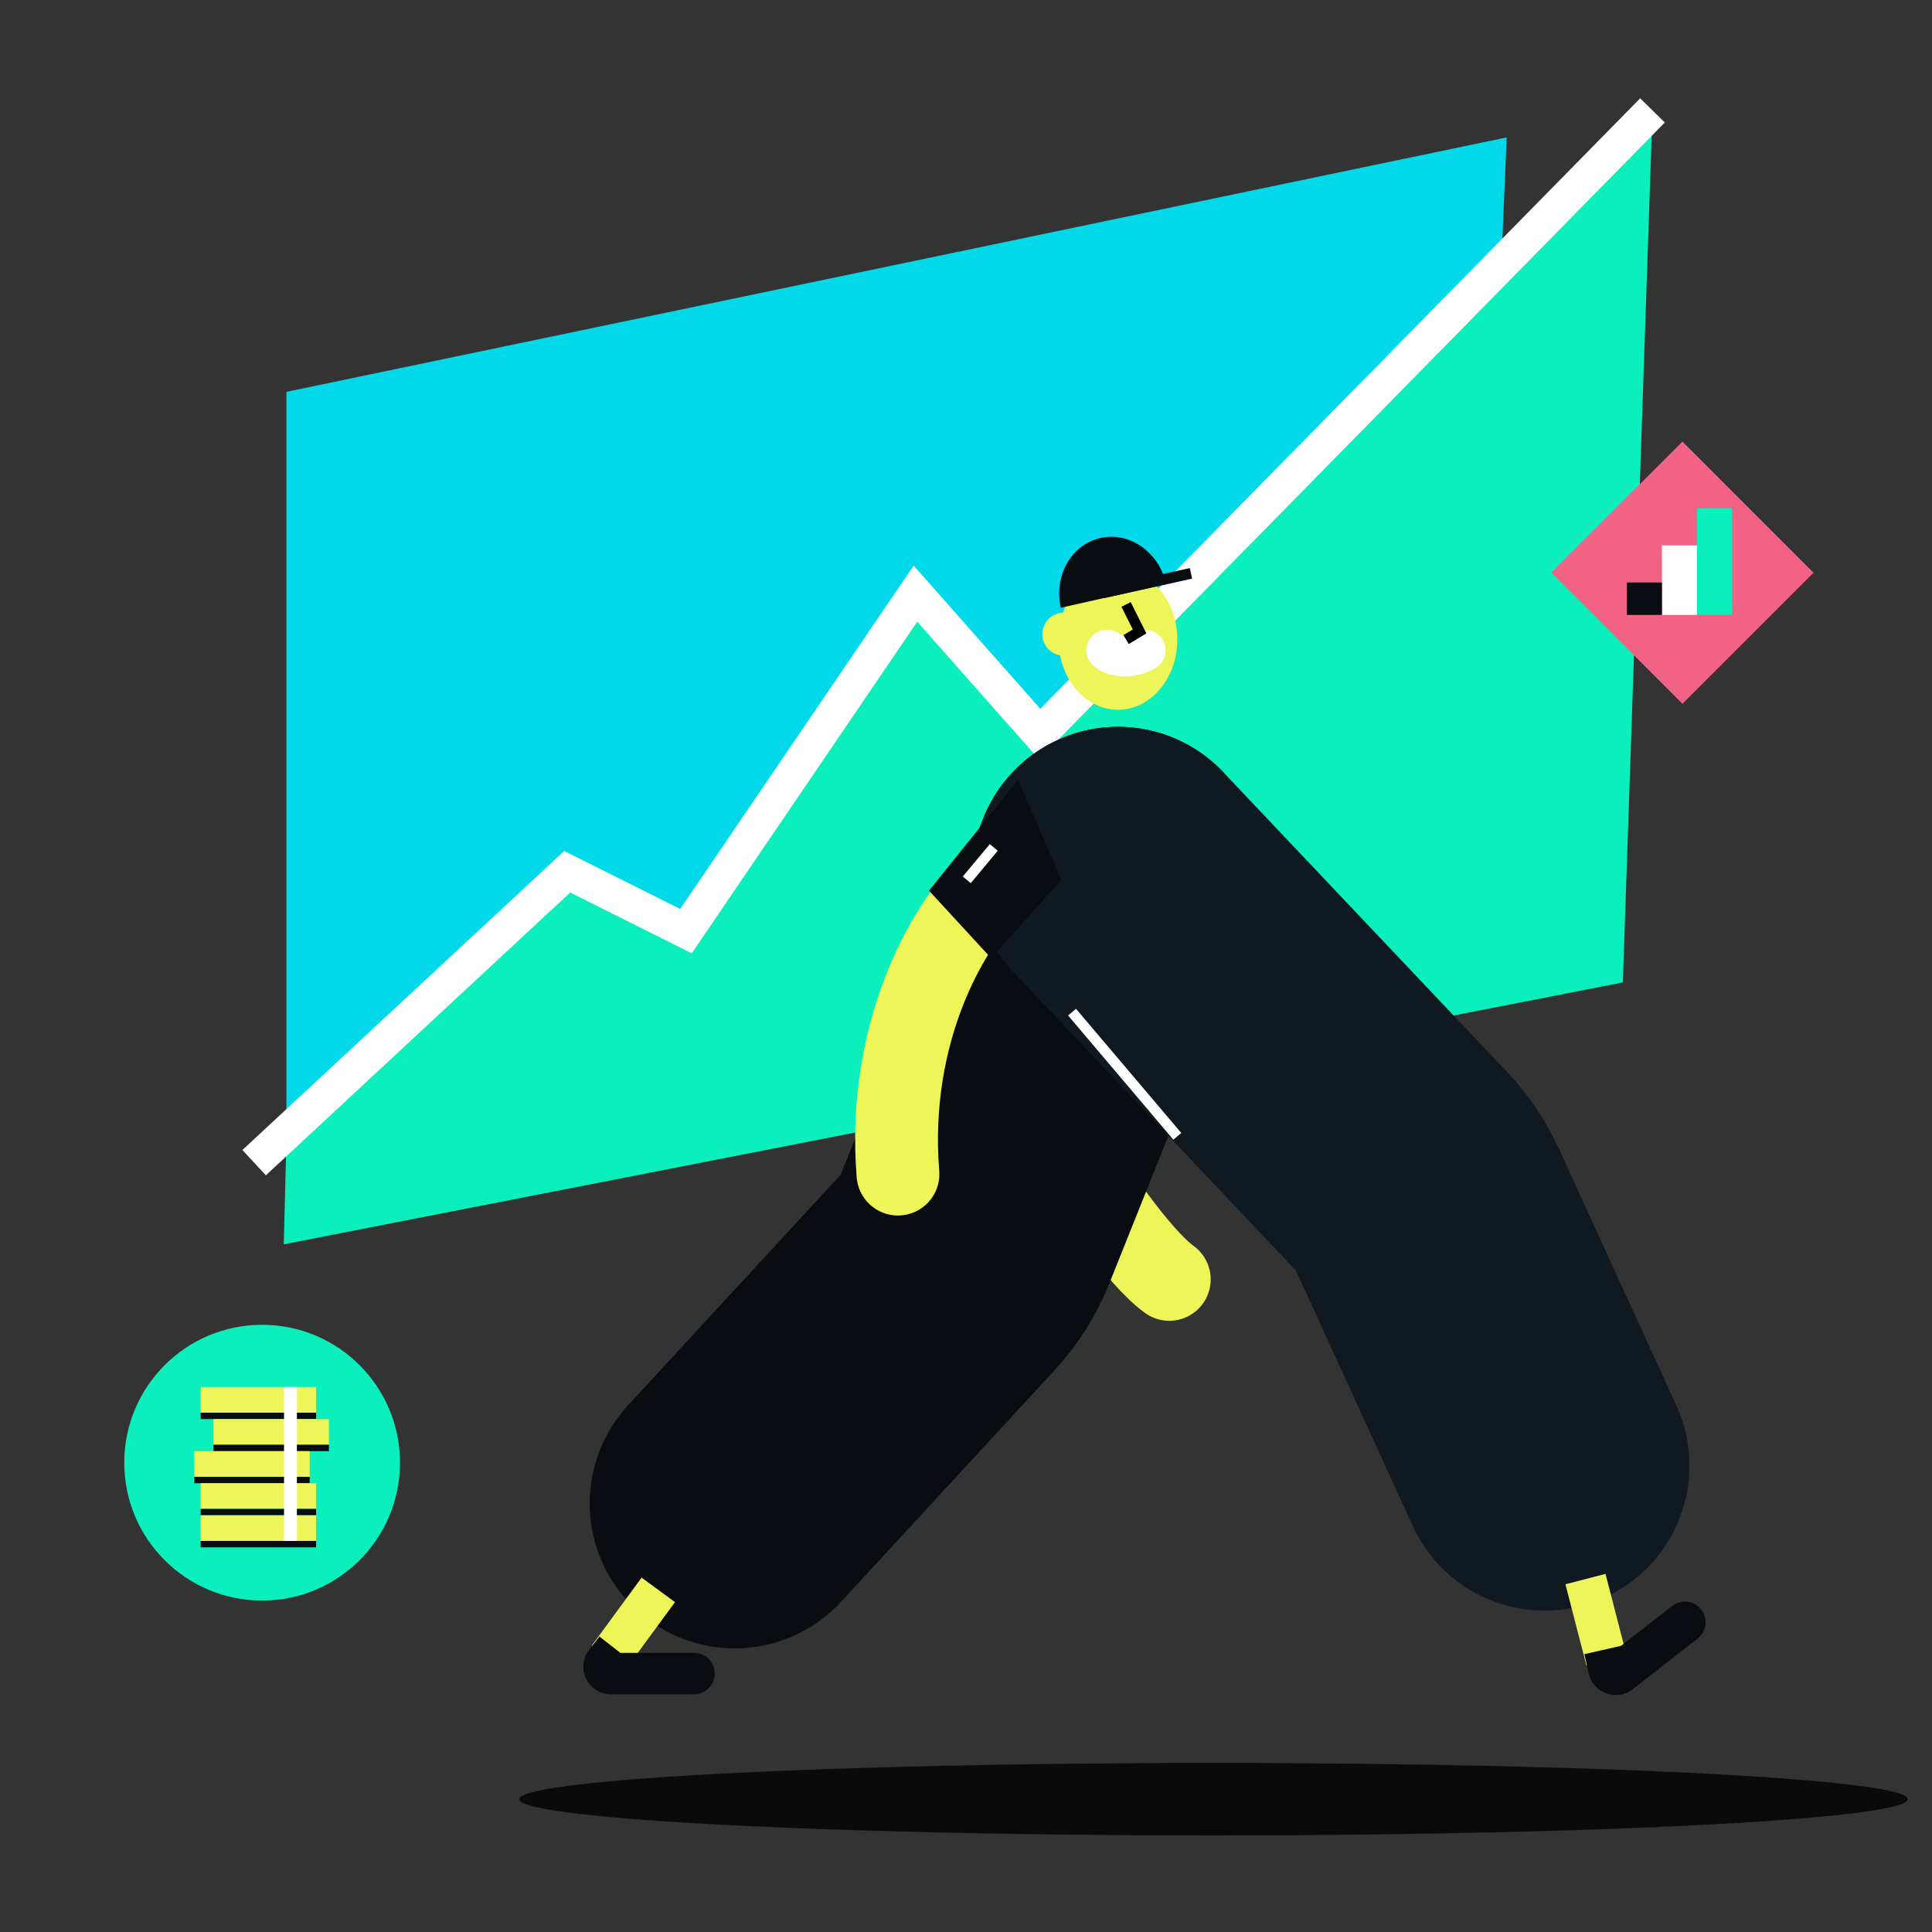
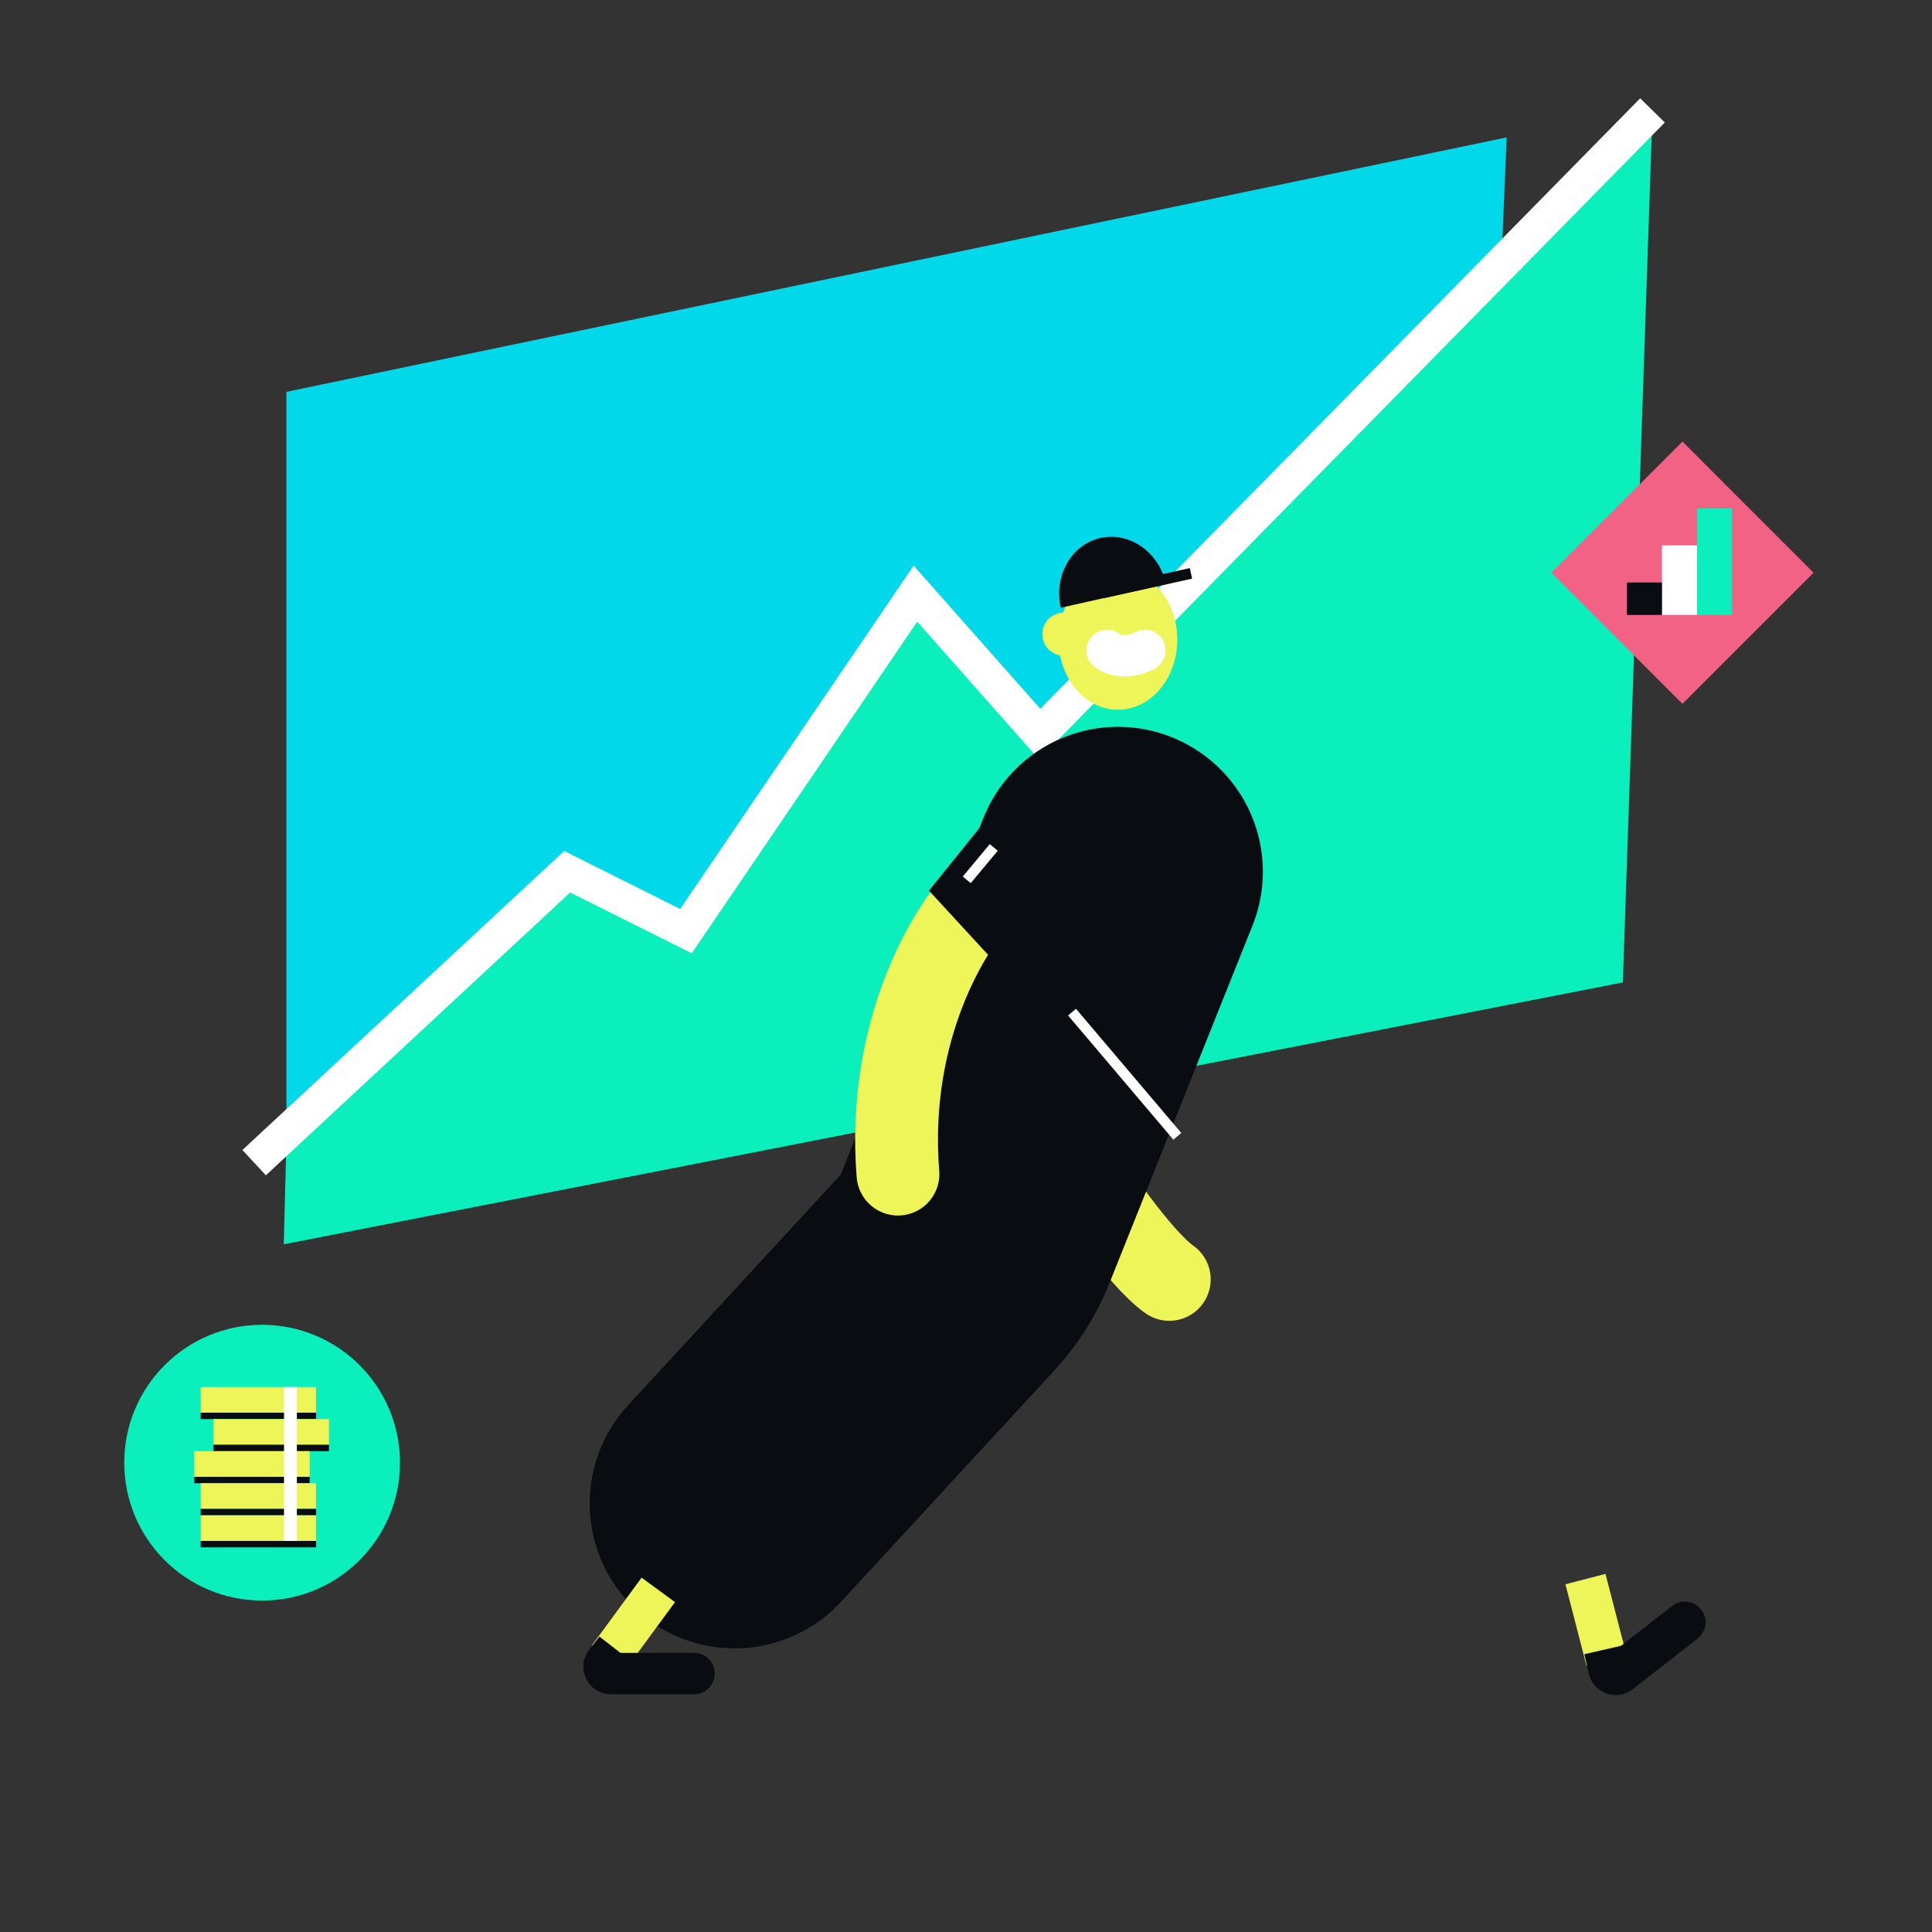
<svg xmlns="http://www.w3.org/2000/svg" width="240" height="240" viewBox="0 0 240 240" fill="none">
  <rect x="0" y="0" width="240" height="240" fill="#333333" stroke="none" />
-   <path d="M187.167 17.068L35.578 48.677V153.23L182.601 124.965L187.167 17.068Z" fill="#01D8E9" />
+   <path d="M187.167 17.068L35.578 48.677V153.23L182.601 124.965L187.167 17.068" fill="#01D8E9" />
  <path d="M70.464 108.29L35.585 141.492L35.25 154.572L201.596 122.04L205.285 13.715L129.155 91.186L113.728 73.747L85.221 115.668L70.464 108.29Z" fill="#0AEFBB" />
  <path d="M31.57 144.429L70.457 108.29L85.213 115.668L113.72 73.747L129.147 91.186L205.277 13.715" stroke="white" stroke-width="4.286" />
  <ellipse cx="138.874" cy="79.448" rx="7.378" ry="8.72" fill="#EEF558" />
  <circle cx="132.163" cy="78.777" r="2.683" fill="#EEF558" />
  <path d="M137.531 80.79C138.053 81.296 140.035 82.005 142.226 80.79" stroke="white" stroke-width="5.143" stroke-linecap="round" />
-   <path d="M139.887 75.088L141.564 78.442L139.887 79.448" stroke="black" stroke-width="1.286" />
  <path d="M136.705 66.829C133.091 67.639 130.882 71.519 131.773 75.495L144.864 72.562C143.973 68.586 140.32 66.019 136.705 66.829Z" fill="#090D11" />
  <path d="M136.816 72.998L147.799 70.571L148.088 71.881L137.106 74.308L136.816 72.998Z" fill="#090D11" />
  <path d="M132.844 143.169C135.415 147.306 141.496 156.249 145.253 158.932" stroke="#EEF558" stroke-width="10.286" stroke-linecap="round" />
  <path d="M138.877 108.29L121.089 152.753C120.314 154.691 119.19 156.472 117.775 158.007L91.254 186.767" stroke="#090D11" stroke-width="36" stroke-linecap="round" />
-   <path d="M138.879 108.29L174.147 145.545C175.442 146.913 176.503 148.485 177.286 150.198L191.868 182.072" stroke="#101820" stroke-width="36" stroke-linecap="round" />
  <path d="M122.107 110.973C117.988 115.141 110.11 127.952 111.548 145.852" stroke="#EEF558" stroke-width="10.286" stroke-linecap="round" />
  <path d="M115.406 110.638L126.474 96.888L131.84 109.296L123.12 119.022L115.406 110.638Z" fill="#090D11" />
  <path d="M209.001 54.857L225.286 71.143L209.001 87.429L192.715 71.143L209.001 54.857Z" fill="#F26285" />
  <rect x="210.809" y="63.149" width="4.352" height="13.239" fill="#0AEFBB" />
  <rect x="206.449" y="67.753" width="4.352" height="8.634" fill="white" />
  <rect x="202.102" y="72.359" width="4.352" height="4.029" fill="#090D11" />
  <path d="M81.777 197.5L75.606 205.914" stroke="#EEF558" stroke-width="5.143" />
  <path d="M146.251 141.157L133.172 125.73" stroke="white" stroke-width="1.286" />
  <path d="M120.094 109.296L123.447 105.272" stroke="white" stroke-width="1.286" />
  <path d="M86.218 210.468C87.638 210.468 88.789 209.317 88.789 207.897C88.789 206.476 87.638 205.325 86.218 205.325V210.468ZM75.221 206.513L73.191 204.934L75.221 206.513ZM74.462 203.299L73.191 204.934L77.25 208.092L78.522 206.457L74.462 203.299ZM75.897 210.468H86.218V205.325H75.897V210.468ZM73.191 204.934C71.439 207.187 73.044 210.468 75.897 210.468V205.325C77.324 205.325 78.126 206.966 77.25 208.092L73.191 204.934Z" fill="#090D11" />
  <path d="M196.952 196.158L199.564 206.26" stroke="#EEF558" stroke-width="5.143" />
  <path d="M210.883 203.552C212.003 202.678 212.203 201.063 211.329 199.943C210.456 198.823 208.84 198.623 207.72 199.497L210.883 203.552ZM201.236 207.815L202.817 209.842L201.236 207.815ZM196.815 205.489L197.366 207.903L202.38 206.757L201.828 204.343L196.815 205.489ZM202.817 209.842L210.883 203.552L207.72 199.497L199.654 205.787L202.817 209.842ZM197.366 207.903C197.925 210.35 200.838 211.386 202.817 209.842L199.654 205.787C200.644 205.015 202.1 205.534 202.38 206.757L197.366 207.903Z" fill="#090D11" />
  <circle cx="32.562" cy="181.7" r="17.128" fill="#0AEFBB" />
  <rect x="24.926" y="172.301" width="14.34" height="3.187" fill="#EEF558" />
  <rect x="24.926" y="175.488" width="14.34" height="0.797" fill="#090D11" />
  <rect x="26.52" y="176.283" width="14.34" height="3.187" fill="#EEF558" />
  <rect x="26.52" y="179.47" width="14.34" height="0.797" fill="#090D11" />
  <rect x="24.129" y="180.267" width="14.34" height="3.187" fill="#EEF558" />
  <rect x="24.129" y="183.454" width="14.34" height="0.797" fill="#090D11" />
  <rect x="24.926" y="184.251" width="14.34" height="3.187" fill="#EEF558" />
  <rect x="24.926" y="187.438" width="14.34" height="0.797" fill="#090D11" />
  <rect x="24.926" y="188.234" width="14.34" height="3.187" fill="#EEF558" />
  <rect x="24.926" y="191.42" width="14.34" height="0.797" fill="#090D11" />
  <rect x="35.285" y="172.301" width="1.593" height="19.12" fill="white" />
-   <ellipse cx="150.75" cy="223.5" rx="86.25" ry="4.5" fill="black" fill-opacity="0.8" />
</svg>